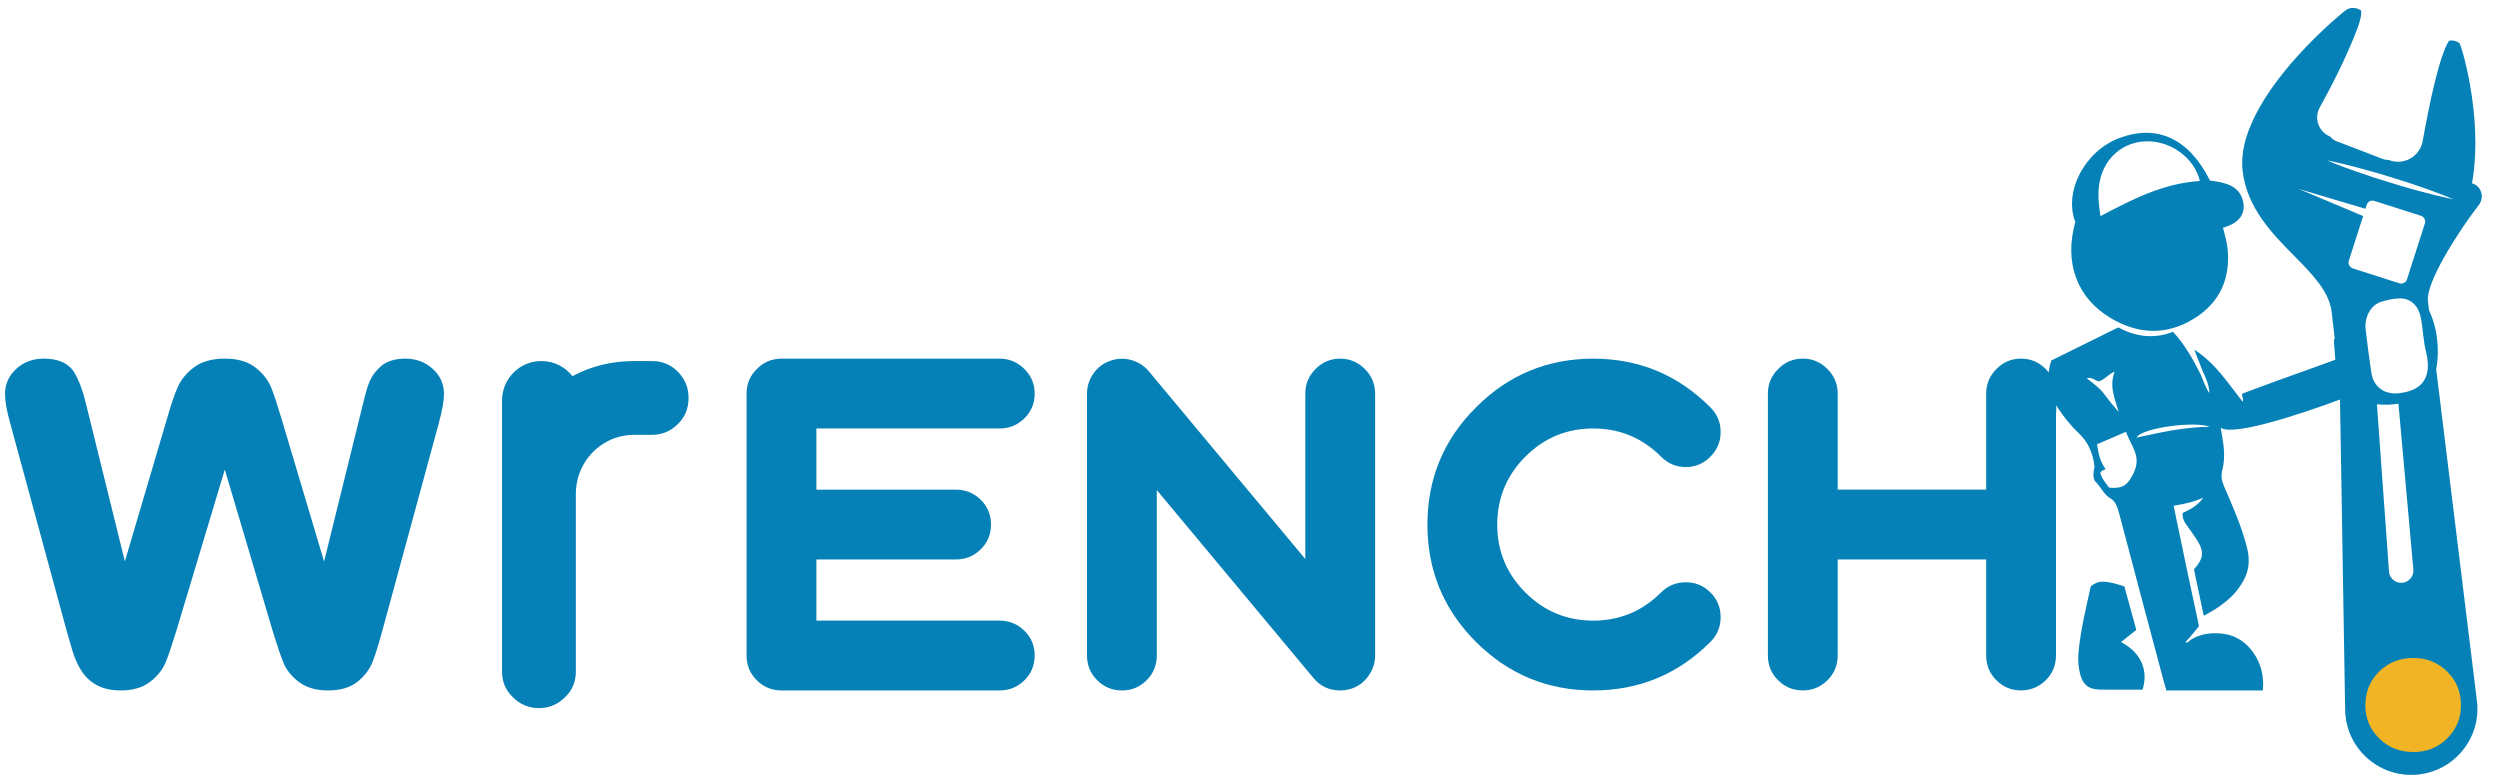
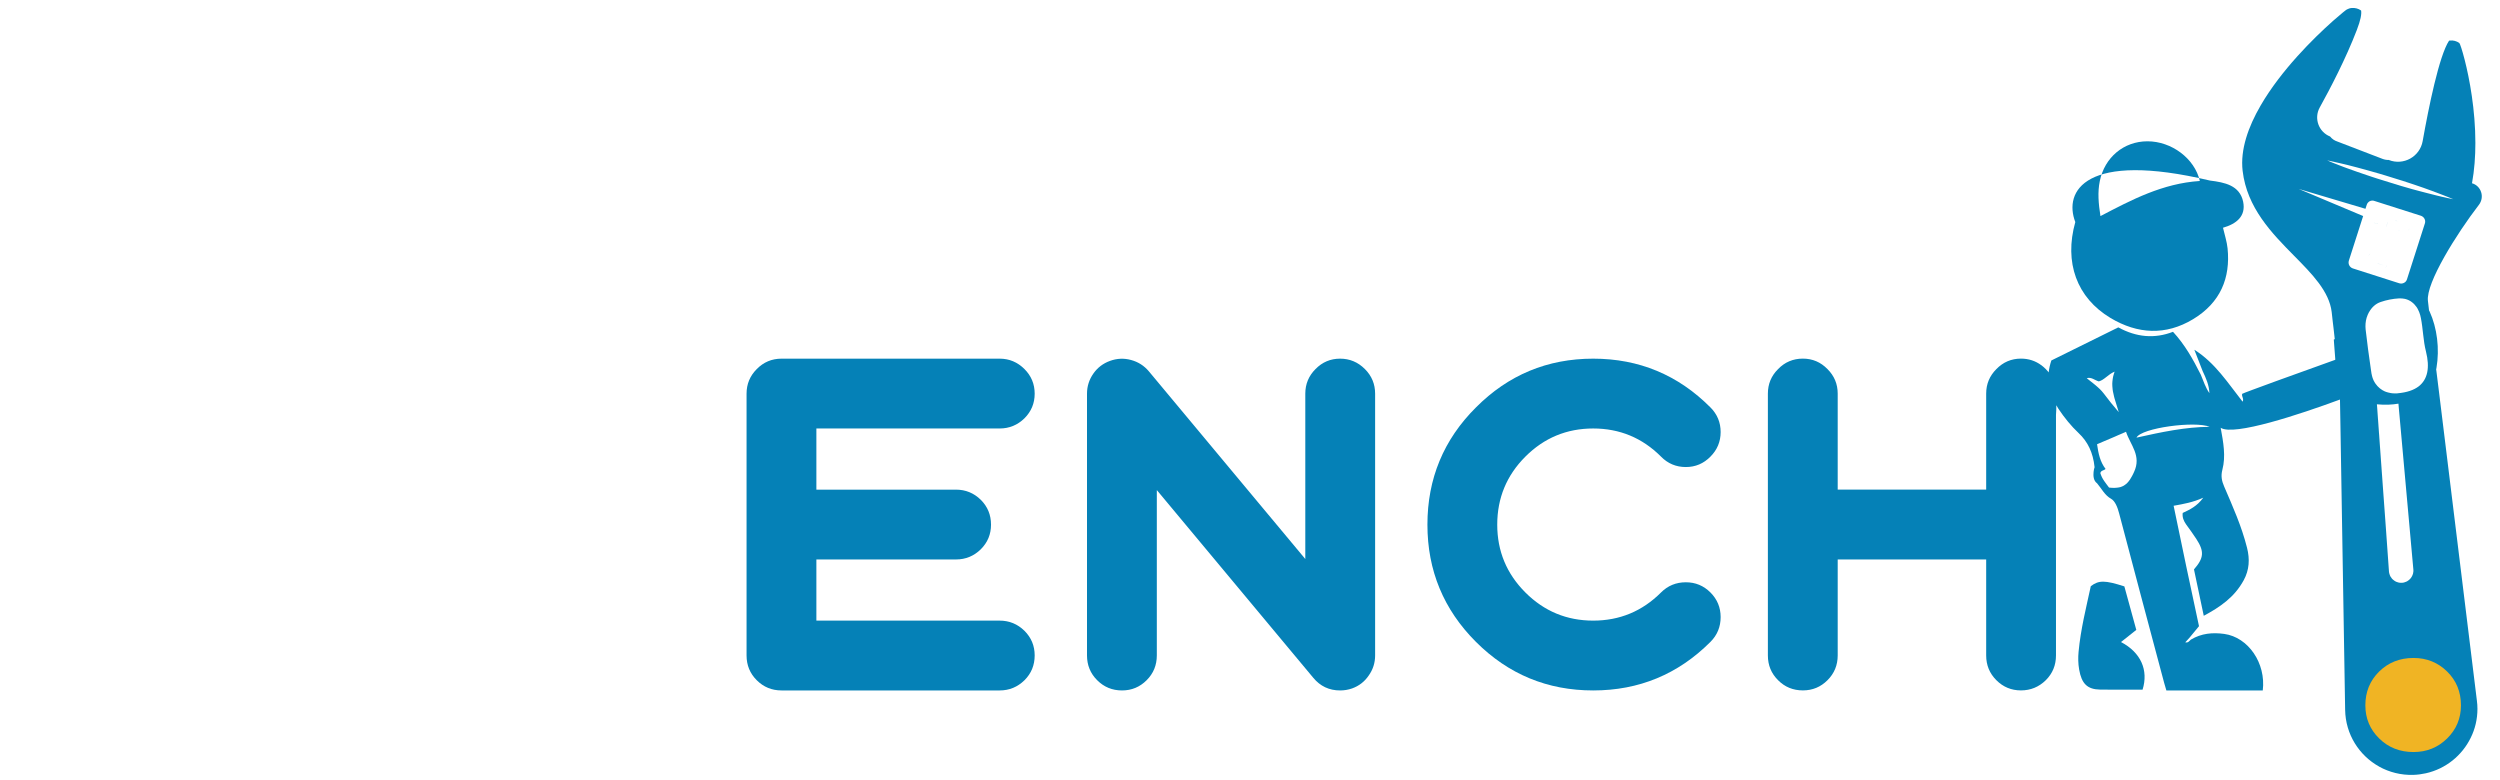
<svg xmlns="http://www.w3.org/2000/svg" viewBox="0 0 125 39" version="1.1">
  <title>wrenchly_color</title>
  <g id="Page-1" stroke="none" stroke-width="1" fill="none" fill-rule="evenodd">
    <g id="wrenchly_color" transform="translate(0.25, 0.398)" fill-rule="nonzero">
      <g id="Clipped" transform="translate(37.078, 17.535)" fill="#0581B7">
        <path d="M12.655,3.491 C13.135,3.491 13.549,3.321 13.896,2.981 C14.236,2.641 14.406,2.231 14.406,1.751 C14.406,1.271 14.236,0.861 13.896,0.521 C13.549,0.174 13.135,0 12.655,0 L1.751,0 C1.263,0 0.85,0.174 0.51,0.521 C0.17,0.861 0,1.271 0,1.751 L0,14.838 C0,15.326 0.17,15.74 0.51,16.079 C0.85,16.419 1.263,16.589 1.751,16.589 L12.655,16.589 C13.135,16.589 13.549,16.419 13.896,16.079 C14.236,15.74 14.406,15.326 14.406,14.838 C14.406,14.358 14.236,13.948 13.896,13.608 C13.549,13.268 13.135,13.098 12.655,13.098 L3.491,13.098 L3.491,10.04 L10.472,10.04 C10.952,10.04 11.366,9.87 11.713,9.53 C12.053,9.19 12.223,8.78 12.223,8.3 C12.223,7.812 12.053,7.399 11.713,7.059 C11.366,6.719 10.952,6.549 10.472,6.549 L3.491,6.549 L3.491,3.491 L12.655,3.491 Z" id="Path" />
      </g>
      <g id="Clipped" transform="translate(54.1, 17.535)" fill="#0581B7">
        <path d="M12.655,0 C12.175,0 11.764,0.173 11.425,0.521 C11.085,0.861 10.915,1.271 10.915,1.751 L10.915,10.018 L3.092,0.632 C2.855,0.351 2.56,0.163 2.205,0.067 C1.851,-0.03 1.5,-0.015 1.152,0.111 C0.805,0.236 0.528,0.447 0.321,0.742 C0.107,1.046 0,1.381 0,1.751 L0,14.838 C0,15.326 0.17,15.74 0.51,16.079 C0.849,16.419 1.263,16.589 1.751,16.589 C2.231,16.589 2.641,16.419 2.981,16.079 C3.321,15.74 3.491,15.326 3.491,14.838 L3.491,6.571 L11.314,15.957 C11.662,16.378 12.108,16.589 12.655,16.589 C12.862,16.589 13.061,16.556 13.253,16.489 C13.6,16.364 13.878,16.15 14.084,15.846 C14.299,15.544 14.406,15.208 14.406,14.838 L14.406,1.751 C14.406,1.271 14.236,0.861 13.896,0.521 C13.549,0.173 13.135,0 12.655,0 Z" id="Path" />
      </g>
      <g id="Clipped" transform="translate(71.121, 17.535)" fill="#0581B7">
        <path d="M8.289,3.491 C9.611,3.491 10.742,3.96 11.68,4.898 C12.02,5.245 12.434,5.419 12.921,5.419 C13.401,5.419 13.811,5.245 14.151,4.898 C14.491,4.558 14.661,4.148 14.661,3.668 C14.661,3.188 14.491,2.778 14.151,2.438 C12.533,0.813 10.579,0 8.289,0 C5.999,0 4.045,0.813 2.427,2.438 C0.809,4.049 0,6.003 0,8.3 C0,10.59 0.809,12.544 2.427,14.162 C4.045,15.78 5.999,16.589 8.289,16.589 C10.579,16.589 12.533,15.78 14.151,14.162 C14.491,13.822 14.661,13.409 14.661,12.921 C14.661,12.441 14.491,12.031 14.151,11.691 C13.811,11.351 13.401,11.181 12.921,11.181 C12.434,11.181 12.02,11.351 11.68,11.691 C10.742,12.629 9.611,13.098 8.289,13.098 C6.966,13.098 5.836,12.629 4.898,11.691 C3.96,10.753 3.491,9.623 3.491,8.3 C3.491,6.97 3.96,5.836 4.898,4.898 C5.836,3.96 6.966,3.491 8.289,3.491 Z" id="Path" />
      </g>
      <g id="Clipped" transform="translate(103.662, 28.686)" fill="#0581B7">
        <path d="M2.138,3.018 C2.394,2.815 2.632,2.626 2.903,2.411 C2.703,1.682 2.502,0.949 2.306,0.236 C1.338,-0.076 1.023,-0.079 0.627,0.227 C0.396,1.299 0.121,2.382 0.017,3.506 C-0.011,3.801 -0.006,4.095 0.045,4.39 C0.167,5.099 0.453,5.386 1.099,5.396 C1.791,5.406 2.484,5.398 3.217,5.398 C3.519,4.428 3.136,3.542 2.138,3.018 Z" id="Path" />
      </g>
      <g id="Clipped" transform="translate(24.852, 17.654)" fill="#0581B7">
-         <path d="M8.786,0.529 C8.43,0.176 8.002,0 7.502,0 L6.642,0 C5.941,0 5.279,0.094 4.657,0.284 C4.326,0.385 4.01,0.511 3.7,0.665 C3.639,0.694 3.578,0.727 3.521,0.759 C3.161,0.295 2.6,0 1.967,0 C0.881,0 0,0.881 0,1.967 L0,6.642 L0,7.096 L0,15.529 C0,16.039 0.183,16.467 0.543,16.809 C0.68,16.945 0.824,17.053 0.978,17.14 C1.234,17.28 1.514,17.352 1.823,17.352 L1.87,17.352 C2.359,17.352 2.787,17.169 3.15,16.809 C3.51,16.467 3.69,16.039 3.69,15.529 L3.69,7.552 L3.69,6.642 C3.693,6.207 3.776,5.808 3.938,5.445 C3.995,5.312 4.064,5.182 4.143,5.06 C4.254,4.88 4.391,4.707 4.549,4.546 C4.729,4.366 4.92,4.218 5.121,4.1 C5.567,3.823 6.074,3.69 6.642,3.69 L7.502,3.69 C8.005,3.69 8.437,3.506 8.796,3.147 C9.149,2.794 9.325,2.37 9.325,1.867 L9.325,1.838 C9.325,1.334 9.149,0.903 8.796,0.539 L8.786,0.529 Z" id="Path" />
-       </g>
+         </g>
      <g id="Clipped" transform="translate(103.313, 6.242)" fill="#0581B7">
-         <path d="M8.594,3.444 C8.421,2.627 7.674,2.48 6.936,2.388 C5.893,0.298 4.31,-0.444 2.419,0.256 C0.683,0.902 -0.389,2.928 0.202,4.462 C-0.366,6.484 0.275,8.247 1.961,9.258 C3.319,10.07 4.724,10.143 6.088,9.321 C7.463,8.491 7.965,7.253 7.816,5.779 C7.781,5.443 7.674,5.119 7.587,4.747 C8.254,4.556 8.745,4.172 8.594,3.444 Z M1.459,4.165 C1.361,3.534 1.311,2.972 1.428,2.409 C1.668,1.23 2.624,0.427 3.805,0.425 C5.015,0.423 6.169,1.282 6.429,2.409 C4.566,2.531 3.023,3.348 1.459,4.165 Z" id="Shape" />
+         <path d="M8.594,3.444 C8.421,2.627 7.674,2.48 6.936,2.388 C0.683,0.902 -0.389,2.928 0.202,4.462 C-0.366,6.484 0.275,8.247 1.961,9.258 C3.319,10.07 4.724,10.143 6.088,9.321 C7.463,8.491 7.965,7.253 7.816,5.779 C7.781,5.443 7.674,5.119 7.587,4.747 C8.254,4.556 8.745,4.172 8.594,3.444 Z M1.459,4.165 C1.361,3.534 1.311,2.972 1.428,2.409 C1.668,1.23 2.624,0.427 3.805,0.425 C5.015,0.423 6.169,1.282 6.429,2.409 C4.566,2.531 3.023,3.348 1.459,4.165 Z" id="Shape" />
      </g>
      <g id="Clipped" transform="translate(0, 17.533)" fill="#0581B7">
-         <path d="M21.355,0.483 C20.984,0.162 20.532,0 20.011,0 C19.488,0 19.073,0.134 18.778,0.398 C18.5,0.646 18.3,0.935 18.183,1.259 C18.081,1.54 17.977,1.914 17.866,2.396 L15.954,10.144 L13.811,2.953 C13.602,2.256 13.431,1.745 13.303,1.432 C13.157,1.074 12.898,0.745 12.533,0.453 C12.156,0.153 11.638,0 10.992,0 C10.358,0 9.841,0.145 9.455,0.43 C9.076,0.711 8.797,1.052 8.626,1.445 C8.473,1.797 8.305,2.292 8.115,2.954 L5.994,10.138 L4.084,2.401 C3.913,1.665 3.714,1.113 3.477,0.713 C3.197,0.24 2.679,0 1.938,0 C1.408,0 0.952,0.165 0.585,0.491 C0.197,0.835 0,1.268 0,1.78 C0,2.135 0.088,2.619 0.267,3.255 L3.074,13.577 C3.159,13.887 3.256,14.223 3.364,14.585 C3.481,14.976 3.636,15.322 3.823,15.613 C4.025,15.926 4.291,16.17 4.615,16.34 C4.933,16.506 5.333,16.591 5.804,16.591 C6.394,16.591 6.881,16.447 7.252,16.163 C7.616,15.885 7.876,15.56 8.028,15.198 C8.161,14.88 8.332,14.377 8.553,13.659 L10.99,5.547 L13.396,13.658 L13.397,13.662 C13.625,14.399 13.798,14.908 13.927,15.218 C14.075,15.575 14.335,15.896 14.699,16.169 C15.069,16.449 15.556,16.591 16.146,16.591 C16.769,16.591 17.269,16.444 17.63,16.152 C17.981,15.87 18.235,15.531 18.385,15.148 C18.517,14.81 18.677,14.296 18.875,13.576 L21.683,3.254 C21.862,2.586 21.949,2.104 21.949,1.78 C21.949,1.26 21.75,0.823 21.355,0.483 Z" id="Path" />
-       </g>
+         </g>
      <g id="Clipped" transform="translate(117.698, 14.706)" fill="#0581B7">
-         <path d="M0.505,0.491 C0.502,0.497 0.499,0.503 0.494,0.509 C0.497,0.503 0.5,0.497 0.503,0.491 L0.505,0.491 Z" id="Path" />
-       </g>
+         </g>
      <g id="Clipped" transform="translate(118.156, 10.602)" fill="#0581B7">
        <path d="M2.026,0.493 C2.017,0.506 2.005,0.521 1.996,0.537 C2.007,0.521 2.019,0.506 2.028,0.493 C2.049,0.462 2.07,0.435 2.088,0.408 C2.068,0.435 2.045,0.462 2.026,0.493 Z M1.522,0.531 L1.522,0.533 L1.758,0.61 L1.522,0.531 Z M1.279,0 L1.461,0.059 L1.463,0.058 L1.279,0 Z M0.974,0.128 C0.955,0.194 0.928,0.263 0.901,0.334 L0.903,0.334 C0.928,0.261 0.957,0.196 0.976,0.128 C0.982,0.111 0.987,0.092 0.993,0.073 C0.987,0.09 0.98,0.109 0.974,0.128 Z M0.911,2.317 C0.893,2.35 0.876,2.379 0.863,2.409 C0.878,2.379 0.895,2.35 0.913,2.317 C0.926,2.291 0.939,2.264 0.955,2.235 C0.939,2.264 0.924,2.291 0.911,2.317 Z M0.483,2.174 L0.481,2.174 L0.481,2.176 L0.799,2.276 L0.483,2.174 Z M0.288,0.138 L0.288,0.14 L0.489,0.201 L0.489,0.199 L0.288,0.138 Z M0.32,2.049 C0.368,1.961 0.422,1.865 0.476,1.764 C0.418,1.863 0.366,1.961 0.32,2.049 Z M-2.84217094e-14,1.802 C0.025,1.777 0.048,1.748 0.071,1.723 C0.083,1.71 0.094,1.694 0.106,1.679 C0.071,1.721 0.035,1.762 -2.84217094e-14,1.802 Z" id="Shape" />
      </g>
      <g id="Clipped" transform="translate(104.763, 23.485)" fill="#0581B7">
        <path d="M0.559,0.505 C0.521,0.505 0.48,0.501 0.441,0.497 L0.441,0.495 C0.48,0.499 0.521,0.503 0.559,0.505 Z" id="Path" />
      </g>
      <g id="Clipped" transform="translate(115.873, 7.508)" fill="#0581B7">
        <path d="M0.492,0.496 L0.507,0.496 L0.507,0.504 C0.5,0.496 0.496,0.496 0.492,0.496 Z" id="Path" />
      </g>
      <g id="Clipped" transform="translate(118.951, 8.315)" fill="#0581B7">
        <path d="M0.5,0.496 C0.596,0.527 0.69,0.557 0.785,0.588 C0.69,0.559 0.596,0.529 0.5,0.5 C0.405,0.469 0.31,0.441 0.214,0.412 C0.308,0.441 0.405,0.469 0.5,0.496 Z" id="Path" />
      </g>
      <g id="Clipped" transform="translate(121.96, 9.377)" fill="#0581B7">
        <path d="M0.507,0.504 L0.492,0.504 L0.492,0.496 C0.499,0.504 0.503,0.504 0.507,0.504 Z" id="Path" />
      </g>
      <g id="Clipped" transform="translate(118.254, 19.814)" fill="#0581B7">
        <polygon id="Path" points="0.66 4.423 0.351 0.178 0.34 0 0.353 0.178" />
      </g>
      <g id="Clipped" transform="translate(104.764, 23.485)" fill="#0581B7">
        <path d="M0.441,0.495 L0.441,0.497 C0.48,0.501 0.521,0.505 0.559,0.505 C0.52,0.503 0.48,0.499 0.441,0.495 Z" id="Path" />
      </g>
      <g id="Clipped" transform="translate(88.144, 15.971)" fill="#0581B7">
        <path d="M28.604,3.608 C28.634,3.596 28.665,3.587 28.694,3.575 L28.591,1.541 C28.52,1.566 28.448,1.593 28.372,1.62 C26.651,2.233 23.799,3.268 23.715,3.322 C23.675,3.458 23.817,3.56 23.736,3.715 C23.009,2.795 22.369,1.775 21.323,1.119 C21.485,1.534 21.61,1.857 21.738,2.185 C21.901,2.532 22.061,2.879 22.076,3.288 C21.881,3.011 21.777,2.678 21.645,2.364 C21.258,1.593 20.843,0.855 20.256,0.221 C19.329,0.581 18.418,0.491 17.521,0 C16.409,0.548 15.294,1.098 14.174,1.654 C14.105,1.857 14.062,2.057 14.04,2.254 C14.036,2.245 14.027,2.233 14.021,2.222 C14.015,2.22 14.014,2.216 14.012,2.214 C13.976,2.17 13.94,2.128 13.896,2.086 C13.826,2.015 13.754,1.953 13.677,1.894 L13.675,1.894 C13.377,1.673 13.037,1.562 12.653,1.562 C12.174,1.562 11.764,1.737 11.424,2.086 C11.085,2.425 10.915,2.833 10.915,3.312 L10.915,8.112 L3.491,8.112 L3.491,3.312 C3.491,2.833 3.32,2.425 2.981,2.086 C2.64,1.737 2.232,1.562 1.75,1.562 C1.261,1.562 0.847,1.737 0.51,2.086 C0.169,2.425 -2.84217094e-14,2.833 -2.84217094e-14,3.312 L-2.84217094e-14,16.403 C-2.84217094e-14,16.89 0.169,17.302 0.51,17.641 C0.847,17.982 1.261,18.151 1.75,18.151 C2.232,18.151 2.64,17.982 2.981,17.641 C3.32,17.302 3.491,16.89 3.491,16.403 L3.491,11.603 L10.915,11.603 L10.915,16.403 C10.915,16.89 11.085,17.302 11.424,17.641 C11.764,17.982 12.174,18.151 12.653,18.151 C13.134,18.151 13.549,17.982 13.896,17.641 C14.236,17.302 14.405,16.89 14.405,16.403 L14.405,4.376 C14.421,4.202 14.422,4.043 14.422,3.893 C14.457,3.954 14.492,4.01 14.527,4.07 C14.826,4.518 15.162,4.932 15.539,5.287 C15.996,5.718 16.259,6.259 16.335,6.991 C16.312,7.046 16.296,7.133 16.285,7.229 C16.265,7.416 16.277,7.668 16.46,7.796 C16.684,8.059 16.843,8.396 17.163,8.572 C17.36,8.684 17.485,8.998 17.562,9.297 C18.305,12.124 19.061,14.952 19.814,17.775 C19.848,17.896 19.886,18.015 19.925,18.155 L24.744,18.155 C24.912,16.79 24.02,15.494 22.819,15.327 C22.235,15.247 21.68,15.295 21.151,15.611 C21.076,15.667 21.024,15.785 20.869,15.747 C20.956,15.655 21.015,15.592 21.07,15.529 C21.221,15.347 21.372,15.162 21.556,14.94 C21.352,13.978 21.136,12.972 20.921,11.961 C20.707,10.955 20.497,9.945 20.287,8.919 C20.78,8.831 21.248,8.751 21.77,8.515 C21.456,8.946 21.101,9.109 20.741,9.278 C20.713,9.502 20.793,9.68 20.91,9.849 C21.084,10.088 21.256,10.324 21.418,10.572 C21.829,11.202 21.806,11.526 21.305,12.101 C21.463,12.843 21.622,13.606 21.794,14.421 C22.596,13.987 23.32,13.51 23.793,12.64 C24.073,12.124 24.102,11.589 23.957,11.016 C23.686,9.941 23.242,8.954 22.814,7.957 C22.695,7.681 22.642,7.438 22.724,7.121 C22.902,6.439 22.774,5.751 22.64,5.02 C23.288,5.45 26.605,4.346 28.604,3.608 Z M16.396,2.904 C16.357,2.87 16.317,2.837 16.274,2.804 C16.165,2.716 16.052,2.632 15.943,2.542 C16.169,2.465 16.349,2.649 16.547,2.701 C16.826,2.628 17.006,2.35 17.337,2.212 C17.326,2.241 17.317,2.268 17.309,2.296 C17.299,2.325 17.291,2.35 17.285,2.377 C17.274,2.409 17.267,2.444 17.259,2.473 C17.259,2.477 17.258,2.481 17.258,2.484 C17.25,2.517 17.244,2.548 17.241,2.58 C17.235,2.613 17.23,2.647 17.229,2.684 C17.227,2.688 17.227,2.691 17.227,2.695 C17.218,2.78 17.218,2.856 17.223,2.937 C17.227,2.996 17.233,3.055 17.239,3.115 C17.244,3.147 17.247,3.176 17.253,3.205 C17.268,3.295 17.288,3.383 17.311,3.468 C17.319,3.498 17.326,3.527 17.334,3.554 C17.352,3.611 17.369,3.671 17.386,3.726 C17.402,3.782 17.422,3.84 17.439,3.897 C17.459,3.954 17.476,4.01 17.492,4.068 C17.511,4.123 17.527,4.181 17.543,4.238 C17.274,3.93 17.03,3.619 16.791,3.303 C16.732,3.224 16.666,3.155 16.598,3.086 C16.564,3.052 16.529,3.019 16.492,2.988 C16.462,2.96 16.43,2.931 16.396,2.904 Z M18.305,7.238 C18.288,7.277 18.273,7.309 18.256,7.342 C18.238,7.376 18.224,7.409 18.206,7.438 C18.172,7.505 18.136,7.564 18.098,7.62 C18.078,7.644 18.061,7.669 18.041,7.692 C18.04,7.696 18.035,7.704 18.032,7.708 C18.005,7.74 17.977,7.769 17.948,7.8 C17.921,7.823 17.893,7.848 17.866,7.865 C17.843,7.884 17.817,7.899 17.793,7.915 C17.742,7.944 17.689,7.965 17.631,7.984 C17.581,7.997 17.526,8.009 17.468,8.014 C17.439,8.018 17.41,8.02 17.38,8.022 C17.317,8.026 17.25,8.026 17.178,8.02 C17.14,8.02 17.101,8.016 17.059,8.012 L17.059,8.011 C17.02,7.955 16.976,7.899 16.933,7.844 C16.892,7.788 16.849,7.731 16.808,7.671 L16.808,7.669 C16.768,7.612 16.733,7.553 16.701,7.487 C16.671,7.422 16.643,7.357 16.622,7.284 C16.628,7.265 16.634,7.248 16.642,7.236 C16.645,7.229 16.649,7.221 16.655,7.217 C16.66,7.213 16.666,7.205 16.669,7.202 C16.677,7.19 16.689,7.183 16.7,7.177 C16.71,7.169 16.723,7.165 16.735,7.16 C16.753,7.152 16.773,7.144 16.791,7.136 C16.802,7.133 16.808,7.129 16.817,7.125 C16.828,7.121 16.841,7.112 16.852,7.104 C16.864,7.096 16.873,7.087 16.884,7.077 C16.61,6.721 16.524,6.303 16.459,5.843 C16.578,5.791 16.695,5.743 16.812,5.691 C16.931,5.639 17.049,5.591 17.169,5.54 C17.229,5.513 17.288,5.488 17.349,5.463 C17.409,5.434 17.47,5.409 17.53,5.383 C17.593,5.356 17.654,5.329 17.716,5.304 C17.78,5.275 17.843,5.248 17.907,5.22 C18.123,5.883 18.695,6.41 18.305,7.238 Z M18.43,5.513 C18.669,5.024 21.366,4.67 22.09,4.972 C20.866,4.98 19.674,5.237 18.43,5.513 Z" id="Shape" />
      </g>
      <g id="Clipped" transform="translate(111.859, 0)" fill="#0581B7">
        <path d="M11.948,9.212 C11.881,8.995 11.71,8.826 11.491,8.765 C11.612,8.102 11.66,7.42 11.66,6.751 C11.66,5.091 11.363,3.526 11.127,2.602 C10.997,2.089 10.886,1.772 10.857,1.753 C10.723,1.656 10.55,1.608 10.383,1.631 C10.37,1.631 10.359,1.633 10.347,1.634 L10.345,1.634 C9.846,2.391 9.324,4.973 9.024,6.658 C8.885,7.439 8.064,7.894 7.328,7.6 C7.223,7.602 7.117,7.584 7.013,7.544 L4.763,6.68 C4.696,6.659 4.633,6.628 4.575,6.591 L4.573,6.59 C4.504,6.544 4.445,6.49 4.395,6.427 C3.821,6.197 3.578,5.517 3.878,4.976 C4.406,4.022 5.185,2.53 5.731,1.105 C5.923,0.607 5.978,0.3 5.946,0.128 C5.808,0.028 5.641,-0.012 5.478,0.003 L5.467,0.003 C5.386,0.009 5.306,0.038 5.233,0.076 C5.196,0.093 4.96,0.279 4.606,0.592 C4.581,0.613 4.56,0.632 4.544,0.645 C4.539,0.651 4.533,0.655 4.529,0.659 C4.52,0.668 4.514,0.672 4.51,0.676 L4.508,0.678 C3.573,1.51 1.949,3.11 0.927,4.87 C0.3,5.947 -0.1,7.086 0.022,8.142 C0.239,9.996 1.487,11.267 2.591,12.386 C3.497,13.302 4.352,14.171 4.475,15.202 C4.491,15.359 4.51,15.516 4.527,15.67 C4.537,15.739 4.544,15.81 4.552,15.879 C4.558,15.917 4.562,15.961 4.567,16.003 C4.588,16.189 4.608,16.373 4.629,16.559 C4.617,16.567 4.602,16.571 4.588,16.576 C4.586,16.576 4.583,16.578 4.581,16.578 L4.6,16.841 L4.657,17.59 L4.721,18.426 C4.757,18.411 4.796,18.397 4.828,18.386 C4.844,18.537 4.863,18.693 4.878,18.846 L4.878,18.848 L4.882,19.078 L4.89,19.578 L4.913,20.884 L5.148,35.095 C5.167,36.32 5.85,37.376 6.846,37.93 L6.846,37.932 C7.353,38.212 7.939,38.365 8.56,38.346 C8.775,38.339 8.982,38.31 9.183,38.266 C10.182,38.043 10.998,37.372 11.428,36.489 C11.644,36.054 11.763,35.563 11.763,35.045 C11.763,34.909 11.754,34.777 11.736,34.637 L9.852,19.291 C9.806,18.923 9.76,18.551 9.714,18.179 C9.708,18.142 9.704,18.108 9.699,18.072 C9.704,18.049 9.708,18.027 9.714,17.999 C9.877,17.044 9.749,16.003 9.371,15.175 C9.361,15.156 9.354,15.135 9.342,15.12 C9.325,14.959 9.306,14.801 9.287,14.644 C9.183,13.751 10.719,11.295 11.838,9.841 C11.976,9.66 12.017,9.421 11.948,9.212 Z M5.534,13.023 C5.371,12.969 5.283,12.796 5.334,12.633 L6.048,10.404 L2.821,9.047 L6.164,10.042 L6.226,9.848 C6.249,9.768 6.306,9.702 6.377,9.662 C6.45,9.628 6.534,9.62 6.611,9.649 L8.934,10.389 C9.097,10.442 9.187,10.613 9.136,10.772 L8.24,13.567 C8.217,13.644 8.162,13.713 8.089,13.745 C8.056,13.762 8.02,13.774 7.984,13.778 C7.941,13.784 7.899,13.778 7.855,13.766 L5.534,13.023 Z M6.222,15.491 C6.235,15.442 6.256,15.388 6.277,15.34 C6.291,15.305 6.308,15.267 6.329,15.233 C6.331,15.231 6.331,15.227 6.333,15.225 C6.333,15.223 6.335,15.223 6.335,15.221 C6.341,15.212 6.345,15.206 6.348,15.198 L6.35,15.198 C6.483,14.963 6.678,14.786 6.918,14.704 C7.219,14.6 7.531,14.539 7.838,14.522 C7.942,14.518 8.041,14.525 8.133,14.545 C8.145,14.546 8.158,14.55 8.169,14.554 C8.194,14.562 8.217,14.566 8.242,14.577 C8.25,14.579 8.256,14.581 8.263,14.585 C8.281,14.591 8.3,14.6 8.317,14.608 L8.319,14.608 C8.323,14.608 8.325,14.612 8.329,14.612 L8.33,14.615 C8.346,14.619 8.361,14.627 8.377,14.638 L8.378,14.638 C8.396,14.646 8.411,14.658 8.43,14.669 C8.436,14.673 8.444,14.677 8.45,14.683 C8.465,14.694 8.482,14.707 8.497,14.719 C8.513,14.729 8.528,14.742 8.545,14.757 C8.566,14.776 8.588,14.798 8.609,14.819 C8.634,14.847 8.661,14.876 8.683,14.909 C8.695,14.922 8.709,14.939 8.72,14.955 C8.745,14.993 8.77,15.031 8.789,15.074 C8.835,15.156 8.869,15.248 8.9,15.352 C8.913,15.401 8.927,15.455 8.936,15.507 C9.045,16.057 9.051,16.64 9.189,17.176 C9.391,17.981 9.276,18.568 8.827,18.919 C8.578,19.109 8.231,19.225 7.78,19.266 C7.776,19.266 7.767,19.266 7.761,19.27 C7.734,19.27 7.705,19.27 7.679,19.273 L7.627,19.273 C7.586,19.273 7.548,19.27 7.508,19.266 C7.487,19.266 7.464,19.262 7.445,19.258 L7.441,19.258 C7.393,19.252 7.345,19.241 7.299,19.227 C7.268,19.22 7.234,19.212 7.203,19.199 C7.18,19.189 7.159,19.181 7.138,19.174 L7.136,19.174 C7.099,19.158 7.063,19.139 7.03,19.12 C7.025,19.116 7.019,19.112 7.013,19.109 C6.984,19.091 6.957,19.076 6.929,19.053 C6.91,19.04 6.891,19.026 6.871,19.009 C6.793,18.944 6.722,18.869 6.662,18.779 C6.655,18.769 6.647,18.762 6.641,18.748 C6.637,18.742 6.636,18.739 6.632,18.733 C6.632,18.731 6.63,18.731 6.63,18.729 C6.61,18.7 6.595,18.672 6.58,18.641 C6.576,18.637 6.574,18.631 6.572,18.626 C6.559,18.597 6.547,18.568 6.536,18.537 C6.53,18.522 6.524,18.507 6.518,18.488 C6.509,18.459 6.499,18.43 6.492,18.397 C6.482,18.365 6.476,18.334 6.471,18.3 C6.467,18.292 6.467,18.282 6.465,18.275 C6.453,18.196 6.444,18.125 6.432,18.049 C6.334,17.393 6.248,16.734 6.172,16.07 C6.153,15.869 6.168,15.672 6.222,15.491 Z M6.749,19.992 L6.736,19.814 C6.739,19.814 6.743,19.818 6.749,19.818 C7.144,19.856 7.498,19.839 7.811,19.785 L7.813,19.785 L7.828,19.96 L8.559,28.078 C8.561,28.095 8.561,28.114 8.561,28.133 L8.561,28.139 L8.561,28.158 C8.559,28.17 8.559,28.183 8.557,28.195 C8.555,28.221 8.549,28.248 8.543,28.279 C8.541,28.287 8.539,28.292 8.538,28.3 C8.534,28.315 8.526,28.333 8.52,28.344 C8.516,28.354 8.513,28.363 8.509,28.375 C8.503,28.39 8.495,28.402 8.488,28.417 L8.488,28.419 C8.47,28.451 8.451,28.48 8.43,28.509 L8.426,28.513 C8.411,28.53 8.394,28.551 8.378,28.566 C8.369,28.576 8.361,28.584 8.348,28.591 C8.338,28.601 8.327,28.61 8.317,28.618 C8.296,28.637 8.273,28.649 8.25,28.664 C8.233,28.672 8.217,28.683 8.202,28.687 C8.167,28.702 8.133,28.714 8.096,28.725 C8.079,28.729 8.058,28.733 8.041,28.737 C7.97,28.745 7.901,28.745 7.834,28.733 C7.796,28.725 7.759,28.712 7.725,28.699 C7.694,28.687 7.667,28.676 7.639,28.656 C7.633,28.653 7.627,28.649 7.623,28.647 C7.598,28.633 7.573,28.614 7.55,28.591 C7.523,28.572 7.5,28.547 7.477,28.518 C7.458,28.497 7.439,28.467 7.424,28.44 C7.422,28.44 7.422,28.436 7.418,28.436 C7.407,28.411 7.395,28.39 7.385,28.363 C7.376,28.34 7.368,28.317 7.361,28.292 C7.349,28.256 7.343,28.216 7.339,28.175 L7.19,26.076 L7.138,25.359 L7.056,24.238 L6.749,19.992 Z M10.678,34.894 C10.678,35.17 10.629,35.433 10.539,35.674 L10.539,35.676 L10.537,35.676 C10.343,36.197 9.96,36.625 9.469,36.878 C9.164,37.035 8.819,37.123 8.451,37.123 C7.962,37.123 7.508,36.966 7.14,36.698 C6.582,36.291 6.222,35.636 6.222,34.894 C6.222,33.665 7.22,32.667 8.451,32.667 C9.684,32.667 10.678,33.665 10.678,34.894 Z M10.548,9.563 C10.535,9.559 10.51,9.555 10.477,9.545 C10.466,9.545 10.452,9.541 10.439,9.538 C10.422,9.536 10.401,9.53 10.38,9.526 C10.362,9.522 10.345,9.52 10.324,9.515 C10.293,9.509 10.259,9.501 10.221,9.494 C10.201,9.49 10.182,9.482 10.159,9.478 C10.121,9.471 10.079,9.463 10.035,9.451 C10.008,9.447 9.977,9.438 9.949,9.432 C9.941,9.428 9.931,9.426 9.924,9.425 C9.87,9.413 9.814,9.402 9.757,9.386 C9.69,9.367 9.621,9.352 9.548,9.333 C9.435,9.306 9.316,9.275 9.191,9.242 C9.107,9.223 9.023,9.2 8.935,9.175 C8.835,9.15 8.731,9.124 8.626,9.093 C8.609,9.087 8.593,9.083 8.574,9.078 C8.559,9.074 8.543,9.07 8.526,9.066 C8.338,9.012 8.148,8.959 7.953,8.901 C7.855,8.871 7.757,8.84 7.66,8.811 C7.562,8.78 7.464,8.754 7.367,8.721 C7.167,8.662 6.972,8.6 6.78,8.539 C6.581,8.48 6.397,8.411 6.211,8.351 C5.888,8.246 5.59,8.136 5.325,8.042 C5.285,8.029 5.248,8.018 5.212,8.002 C5.177,7.991 5.145,7.977 5.11,7.964 L5.108,7.964 C5.009,7.927 4.915,7.889 4.829,7.857 C4.802,7.845 4.773,7.835 4.746,7.824 C4.692,7.803 4.642,7.786 4.597,7.766 C4.572,7.755 4.547,7.745 4.524,7.738 C4.484,7.72 4.451,7.705 4.42,7.694 C4.403,7.688 4.388,7.68 4.372,7.674 C4.359,7.667 4.347,7.663 4.336,7.657 C4.298,7.642 4.275,7.632 4.261,7.63 L4.261,7.626 C4.273,7.63 4.286,7.63 4.305,7.634 C4.315,7.638 4.328,7.638 4.34,7.64 C4.349,7.642 4.361,7.644 4.374,7.647 C4.388,7.649 4.401,7.651 4.415,7.655 C4.43,7.657 4.447,7.663 4.464,7.667 C4.508,7.674 4.56,7.688 4.618,7.699 C4.631,7.703 4.645,7.705 4.658,7.709 C4.671,7.713 4.689,7.716 4.704,7.72 C4.781,7.738 4.867,7.755 4.959,7.778 C5.005,7.787 5.055,7.801 5.105,7.812 C5.155,7.824 5.206,7.837 5.26,7.849 C5.563,7.927 5.912,8.017 6.282,8.121 C6.468,8.175 6.659,8.226 6.855,8.284 C6.951,8.314 7.05,8.345 7.15,8.372 C7.25,8.403 7.346,8.431 7.445,8.464 C7.545,8.493 7.641,8.525 7.74,8.556 C7.838,8.587 7.936,8.617 8.032,8.646 C8.224,8.707 8.413,8.771 8.597,8.832 C8.919,8.939 9.22,9.047 9.483,9.144 C9.519,9.158 9.558,9.169 9.594,9.183 C9.606,9.189 9.617,9.192 9.626,9.198 C9.652,9.208 9.674,9.215 9.695,9.223 C9.797,9.261 9.891,9.298 9.977,9.33 C10.006,9.34 10.033,9.352 10.062,9.363 C10.115,9.384 10.163,9.401 10.211,9.421 C10.278,9.447 10.34,9.47 10.389,9.493 C10.414,9.505 10.437,9.513 10.457,9.52 C10.478,9.528 10.493,9.536 10.507,9.541 C10.516,9.545 10.526,9.551 10.531,9.555 C10.539,9.555 10.545,9.559 10.549,9.559 L10.549,9.563 L10.548,9.563 Z" id="Shape" />
      </g>
      <g id="Clipped" transform="translate(116.408, 18.412)" fill="#0581B7">
        <path d="M0.592,2.417 L0.408,0.038 C0.443,0.025 0.479,0.011 0.512,0 C0.527,0.148 0.545,0.297 0.56,0.445 L0.56,0.447 L0.564,0.669 L0.592,2.417 Z" id="Path" />
      </g>
      <g id="Clipped" transform="translate(116.603, 17.029)" fill="#0581B7">
        <path d="M0.51,0.644 L0.489,0.358 C0.491,0.358 0.494,0.356 0.496,0.356 L0.51,0.644 Z" id="Path" />
      </g>
      <path d="M120.426,37.204 C121.086,37.204 121.648,36.977 122.107,36.524 C122.567,36.071 122.798,35.52 122.798,34.869 C122.798,34.196 122.568,33.632 122.107,33.179 C121.648,32.727 121.086,32.5 120.426,32.5 C119.74,32.5 119.168,32.727 118.708,33.179 C118.247,33.632 118.018,34.196 118.018,34.869 C118.018,35.52 118.247,36.071 118.708,36.524 C119.168,36.977 119.74,37.204 120.426,37.204 Z" id="Path" fill="#F0B424" />
    </g>
  </g>
</svg>